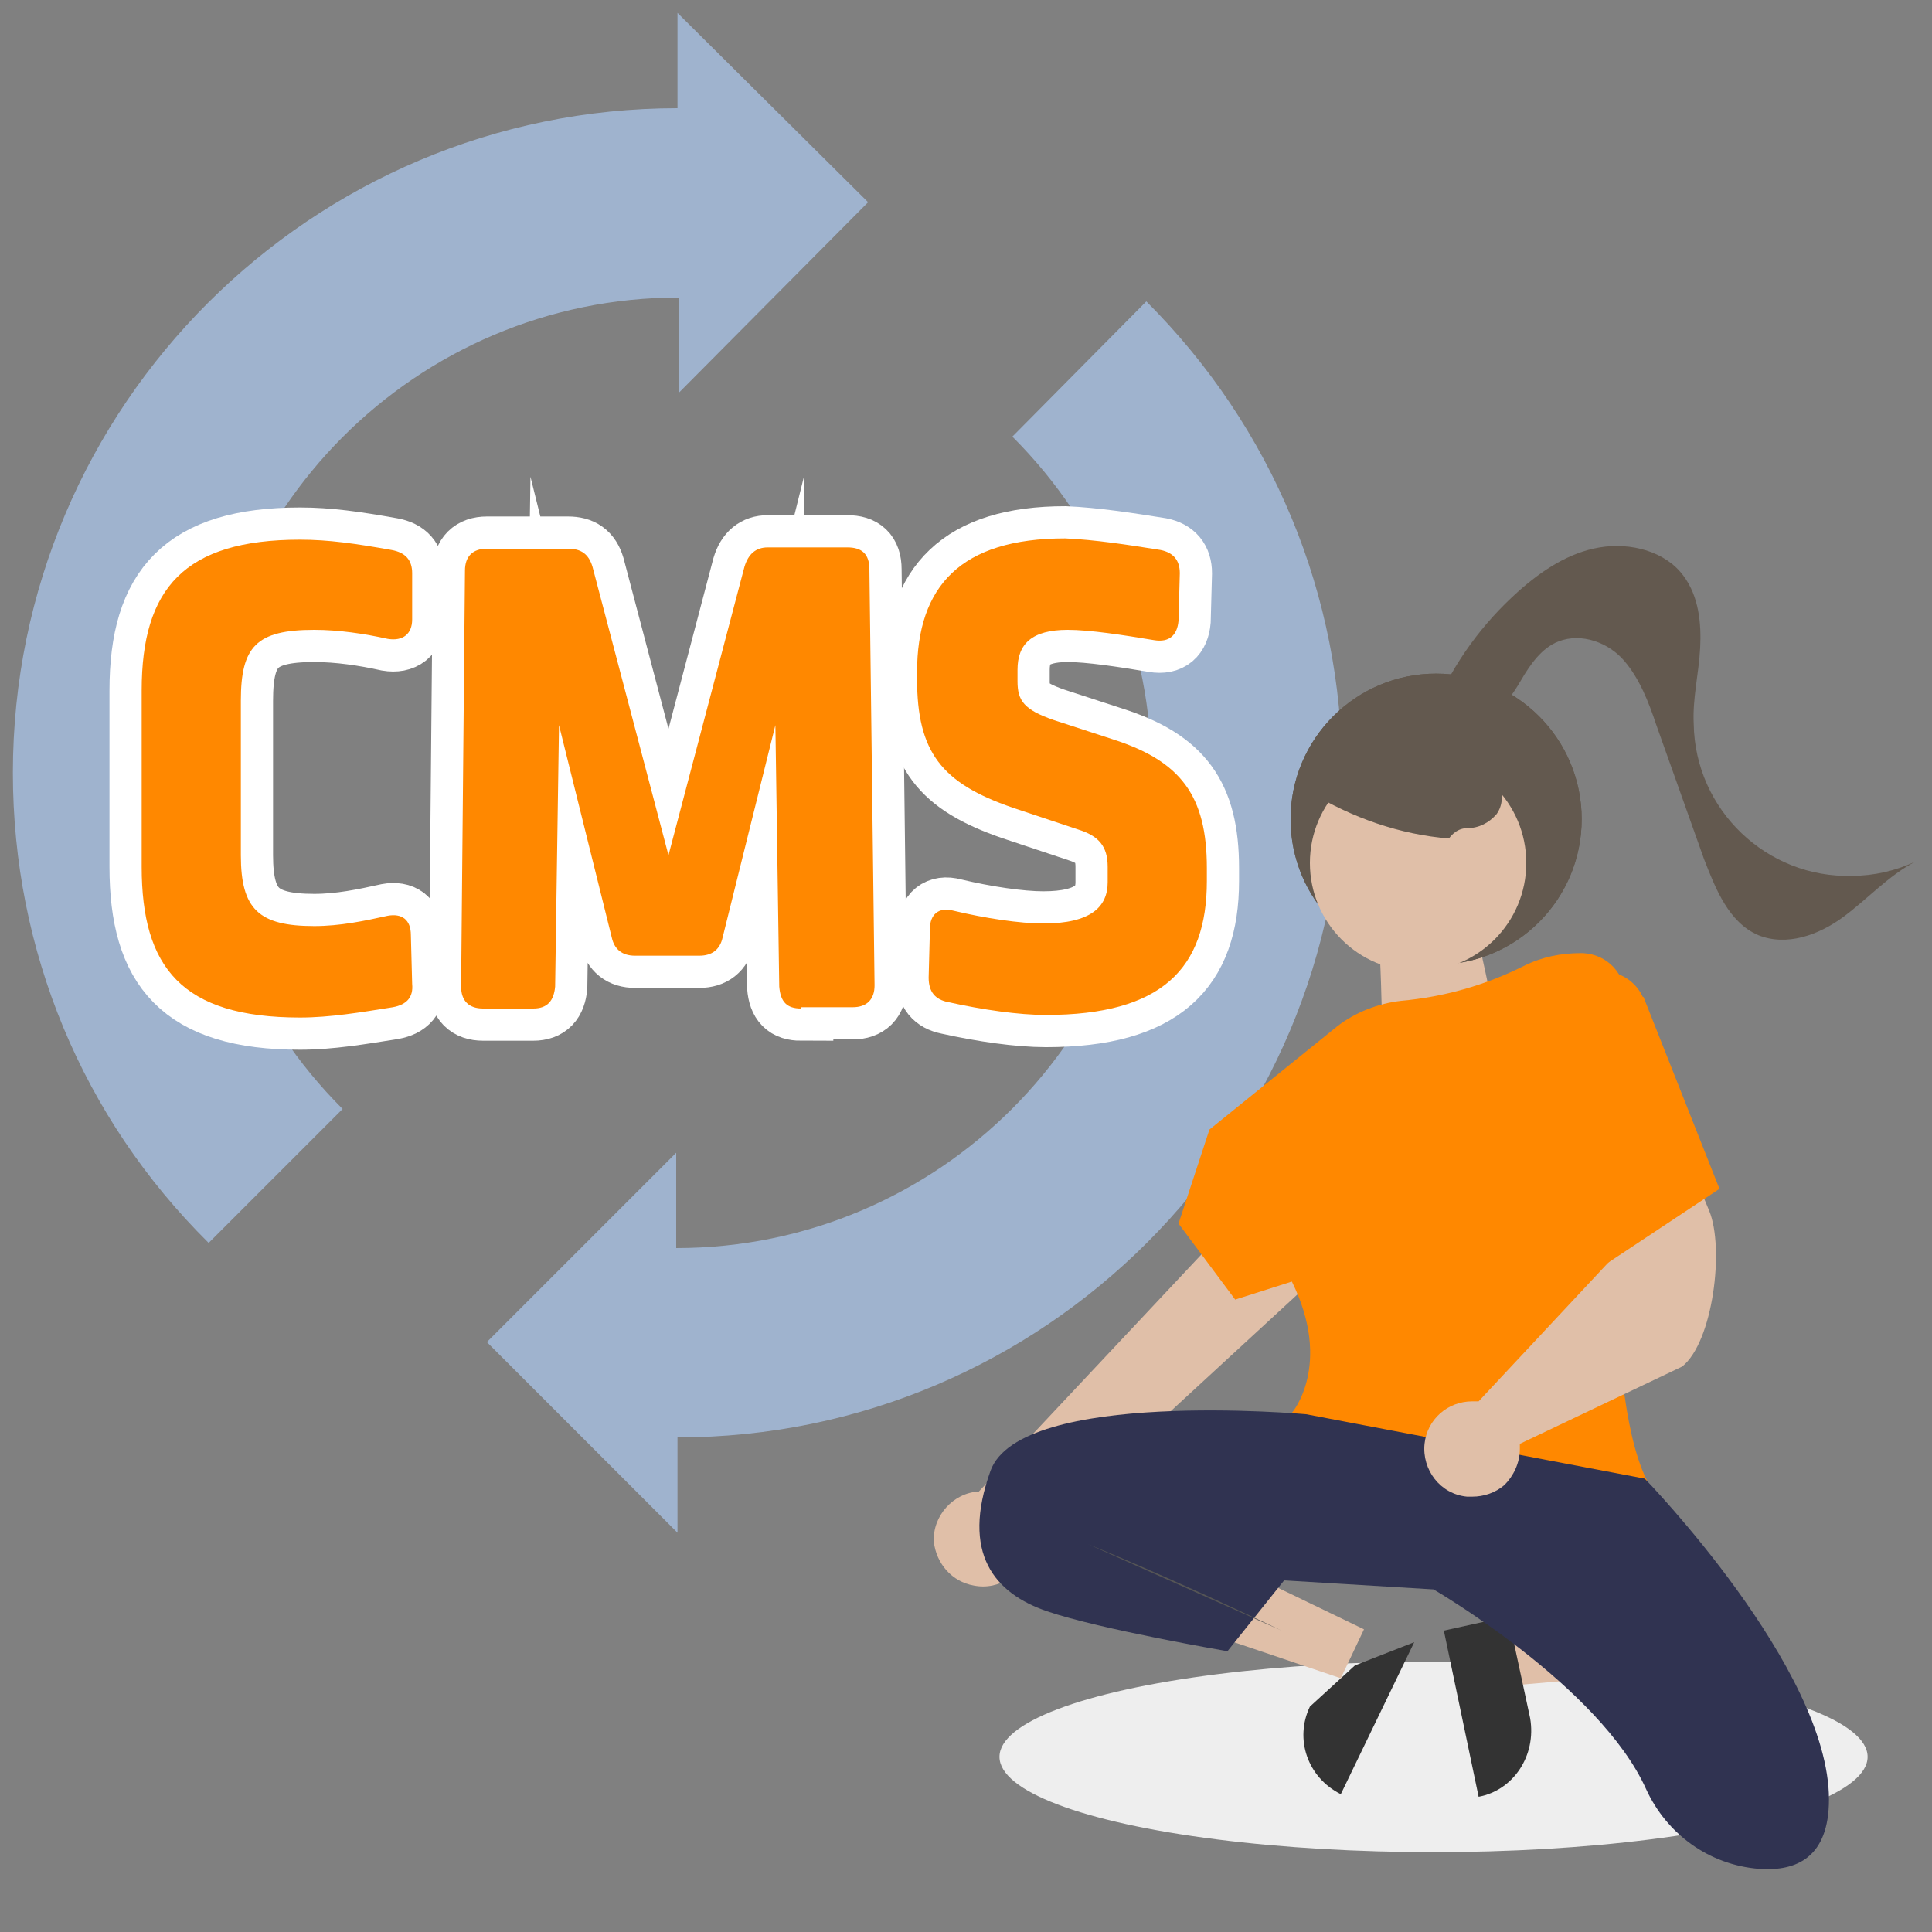
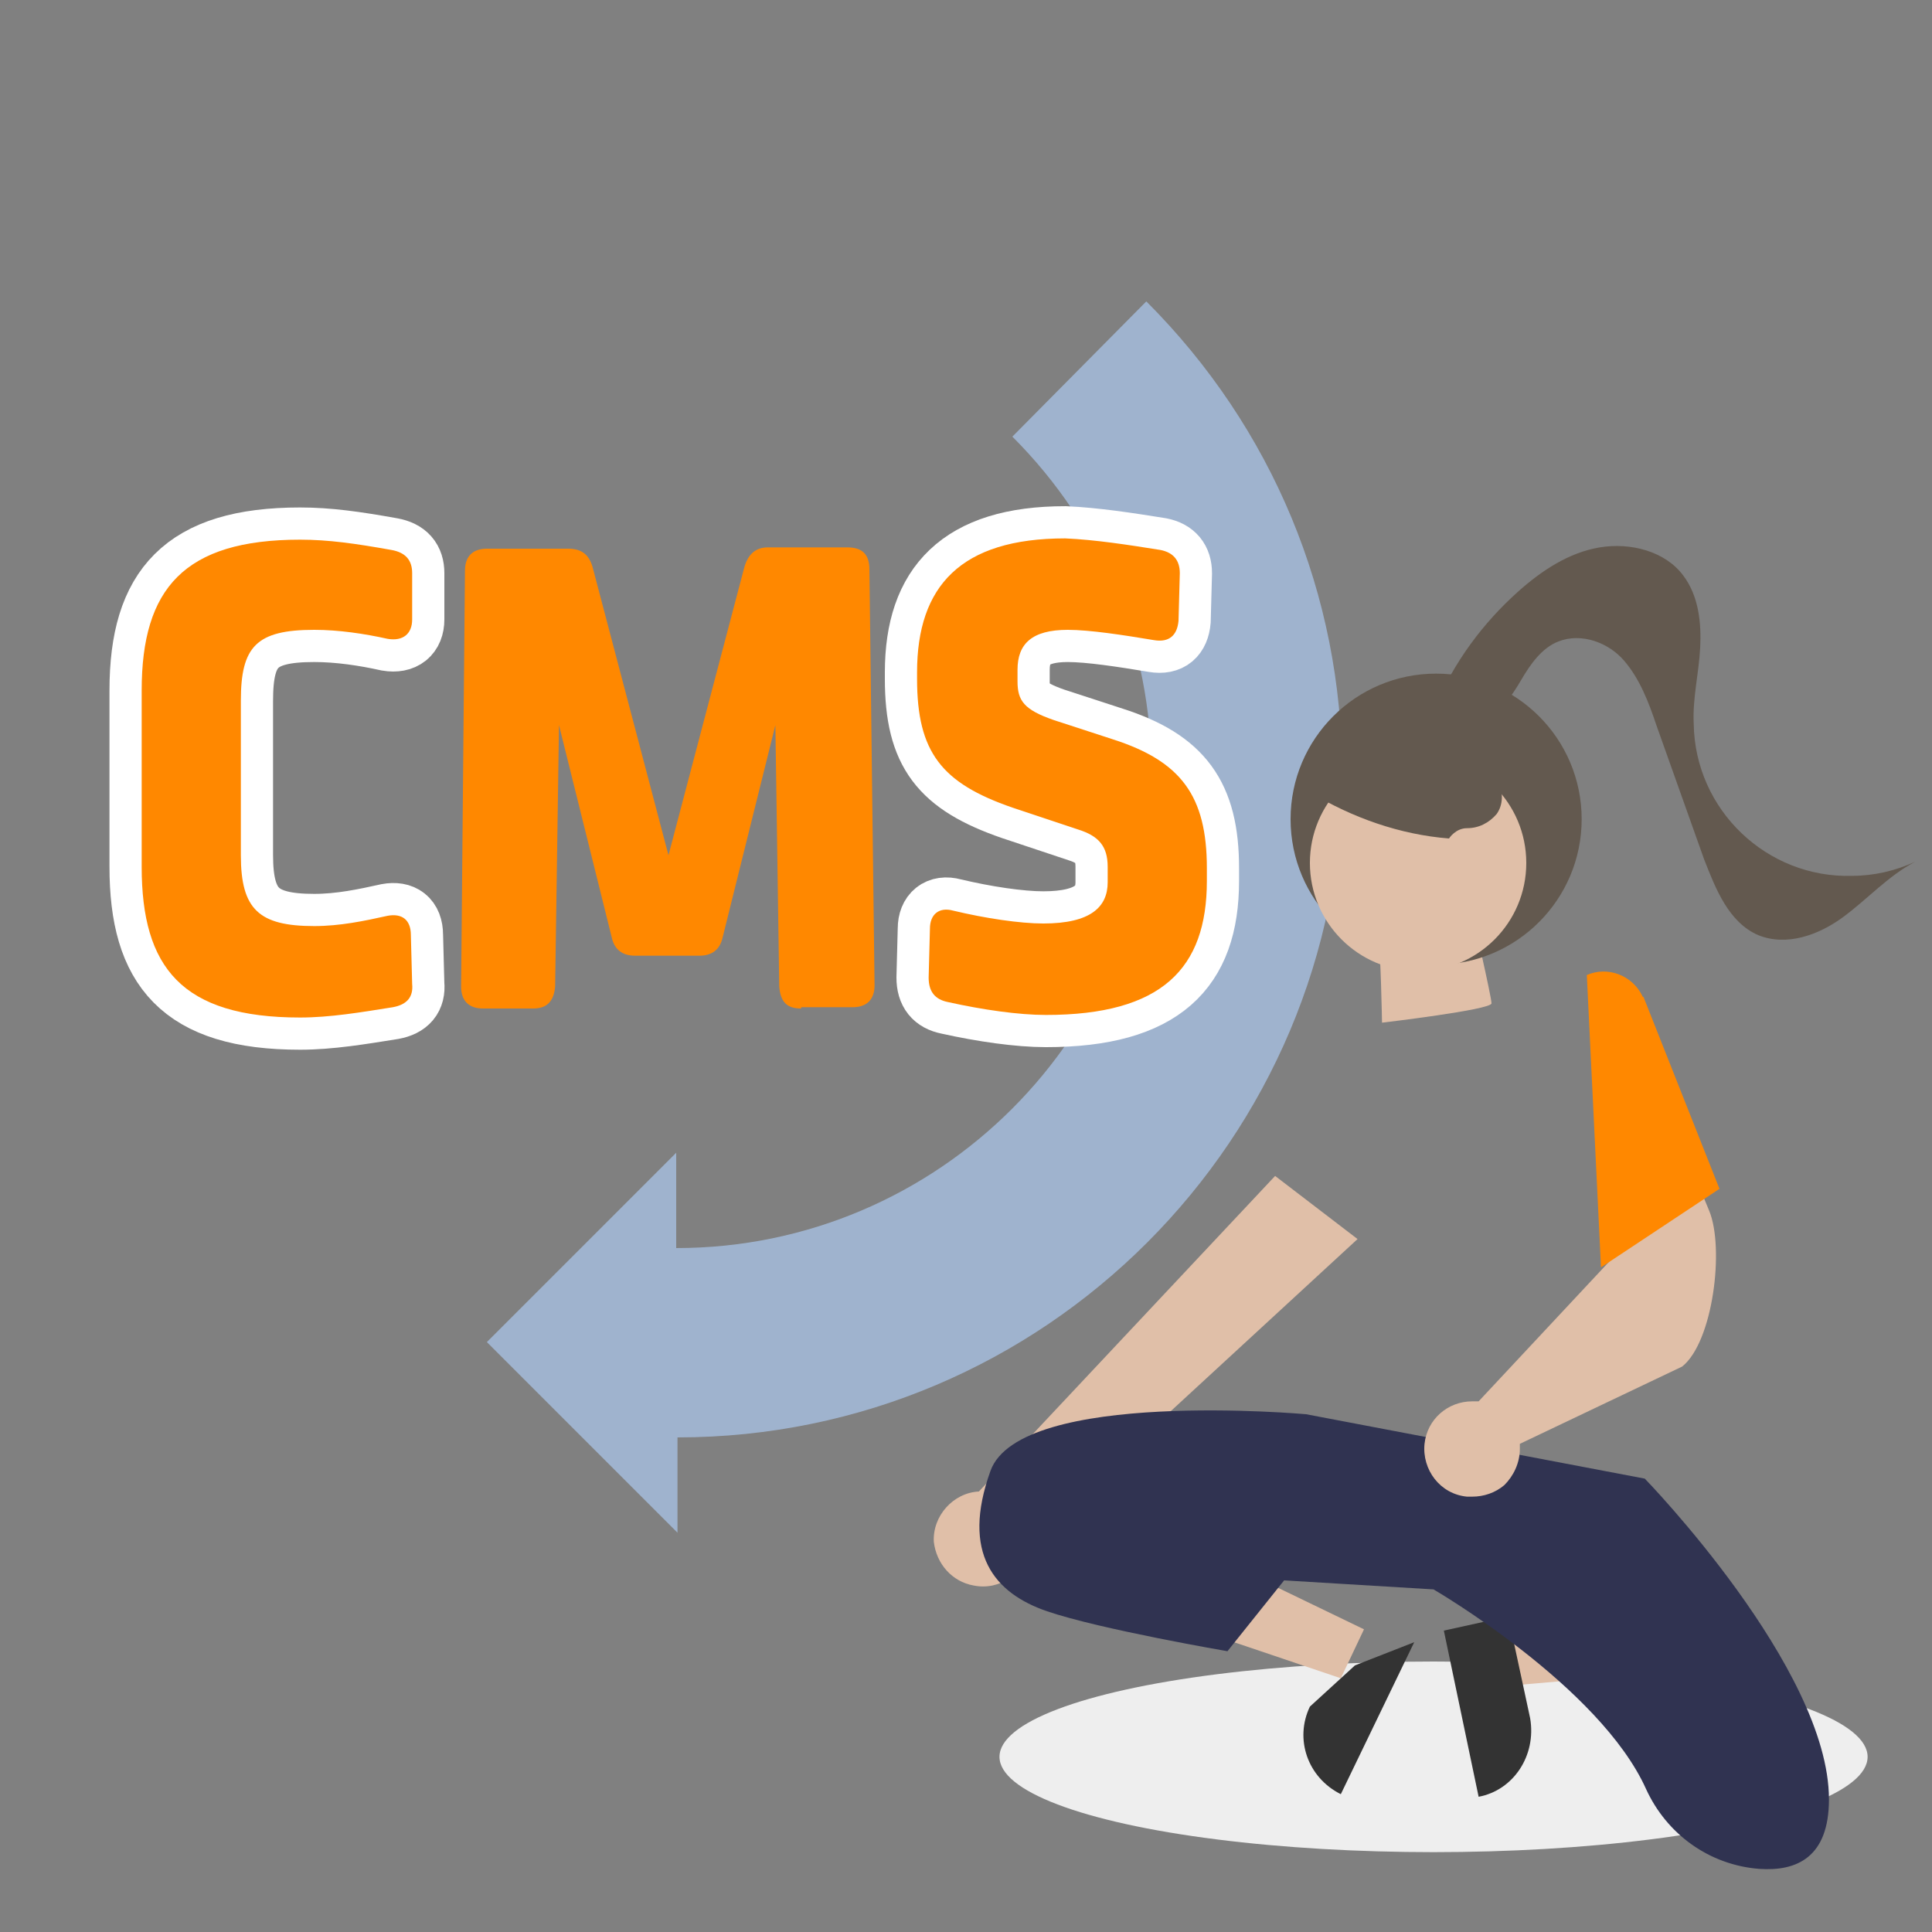
<svg xmlns="http://www.w3.org/2000/svg" version="1.1" id="Ebene_1" x="0px" y="0px" viewBox="0 0 150 150" style="enable-background:new 0 0 150 150;" xml:space="preserve">
  <rect x="0" y="0" width="150" height="150" fill="#808080" stroke="none" />
  <style type="text/css">
	.st0{fill:#E0BFA8;}
	.st1{fill:#9FB3CE;}
	.st2{fill:#FF8800;stroke:#FFFFFF;stroke-width:5;stroke-miterlimit:10;}
	.st3{fill:#FF8800;}
	.st4{fill:#EEEEEE;}
	.st5{fill:#63594F;}
	.st6{fill:#333333;}
	.st7{fill:#303351;}
	.st8{fill:#555555;}
</style>
  <title>strato-illu-</title>
  <path class="st0" d="M107,72.6c0.2,1.2,0.3,6.8,0.3,6.8s8.5-1,8.5-1.5s-1.5-7-1.5-7L107,72.6z" />
  <g>
    <g id="spin">
      <g>
        <path class="st1" d="M89,23.4L78.6,33.9c7,7,10.8,16.2,10.8,26.1c0,20.3-16.5,36.9-36.9,36.9v-7.4l-14.7,14.7L52.6,119v-7.4     c28.5,0,51.6-23.2,51.6-51.6C104.2,46.2,98.8,33.2,89,23.4z" />
-         <path class="st1" d="M67.4,15.7L52.6,1v7.4C24.2,8.4,1,31.5,1,60c0,13.8,5.4,26.8,15.2,36.5l10.4-10.4c-7-7-10.8-16.2-10.8-26.1     c0-20.3,16.5-36.9,36.9-36.9v7.4L67.4,15.7z" />
      </g>
    </g>
  </g>
  <g>
    <path class="st2" d="M30.4,42.7c1.1,0.2,1.6,0.8,1.6,1.8L32,48.1c0,1.1-0.7,1.7-1.9,1.5c-1.8-0.4-3.8-0.7-5.7-0.7   c-4.5,0-5.7,1.3-5.7,5.5v12c0,4.2,1.4,5.5,5.7,5.5c2,0,3.9-0.4,5.7-0.8c1.1-0.2,1.8,0.3,1.8,1.5l0.1,3.8c0.1,1-0.4,1.6-1.5,1.8   C28,78.6,25.6,79,23.3,79C14.1,79,11,75.1,11,67.3V53.6c0-7.9,3.3-11.7,12.3-11.7C25.5,41.9,27.6,42.2,30.4,42.7z" />
-     <path class="st2" d="M62.2,78.3c-1.1,0-1.6-0.5-1.7-1.7l-0.3-20.3l-4.1,16.5c-0.2,0.9-0.8,1.4-1.8,1.4h-5c-1,0-1.6-0.5-1.8-1.4   l-4.1-16.5l-0.3,20.3c-0.1,1.1-0.6,1.7-1.7,1.7h-3.9c-1.1,0-1.7-0.6-1.7-1.7l0.3-32.3c0-1.1,0.6-1.7,1.7-1.7h6.3   c1,0,1.6,0.4,1.9,1.4l5.9,22.4l5.9-22.4c0.3-1,0.9-1.5,1.8-1.5h6.2c1.1,0,1.7,0.5,1.7,1.7l0.4,32.3c0,1.1-0.6,1.7-1.7,1.7H62.2z" />
    <path class="st2" d="M90.1,42.7c1,0.2,1.5,0.8,1.5,1.8l-0.1,3.7c-0.1,1.1-0.7,1.7-1.9,1.5c-2.4-0.4-5-0.8-6.7-0.8   c-2.8,0-3.9,1.1-3.9,3.1v0.9c0,1.5,0.5,2.2,2.8,3l4.6,1.5c5.3,1.7,7.3,4.4,7.3,10v1c0,6.8-3.5,10.4-12.5,10.4c-2.1,0-4.9-0.4-7.6-1   c-1-0.2-1.5-0.8-1.5-1.9l0.1-3.8c0-1.1,0.7-1.7,1.8-1.4c2.5,0.6,5.2,1,7,1c3.7,0,5-1.3,5-3.2v-1.2c0-1.6-0.7-2.4-2.3-2.9l-5.1-1.7   c-5.5-1.9-7.4-4.3-7.4-10v-0.5c0-6.7,3.4-10.4,11.5-10.4C85,41.9,87.6,42.3,90.1,42.7z" />
  </g>
  <g>
    <path class="st3" d="M30.4,42.7c1.1,0.2,1.6,0.8,1.6,1.8L32,48.1c0,1.1-0.7,1.7-1.9,1.5c-1.8-0.4-3.8-0.7-5.7-0.7   c-4.5,0-5.7,1.3-5.7,5.5v12c0,4.2,1.4,5.5,5.7,5.5c2,0,3.9-0.4,5.7-0.8c1.1-0.2,1.8,0.3,1.8,1.5l0.1,3.8c0.1,1-0.4,1.6-1.5,1.8   C28,78.6,25.6,79,23.3,79C14.1,79,11,75.1,11,67.3V53.6c0-7.9,3.3-11.7,12.3-11.7C25.5,41.9,27.6,42.2,30.4,42.7z" />
    <path class="st3" d="M62.2,78.3c-1.1,0-1.6-0.5-1.7-1.7l-0.3-20.3l-4.1,16.5c-0.2,0.9-0.8,1.4-1.8,1.4h-5c-1,0-1.6-0.5-1.8-1.4   l-4.1-16.5l-0.3,20.3c-0.1,1.1-0.6,1.7-1.7,1.7h-3.9c-1.1,0-1.7-0.6-1.7-1.7l0.3-32.3c0-1.1,0.6-1.7,1.7-1.7h6.3   c1,0,1.6,0.4,1.9,1.4l5.9,22.4l5.9-22.4c0.3-1,0.9-1.5,1.8-1.5h6.2c1.1,0,1.7,0.5,1.7,1.7l0.4,32.3c0,1.1-0.6,1.7-1.7,1.7H62.2z" />
    <path class="st3" d="M90.1,42.7c1,0.2,1.5,0.8,1.5,1.8l-0.1,3.7c-0.1,1.1-0.7,1.7-1.9,1.5c-2.4-0.4-5-0.8-6.7-0.8   c-2.8,0-3.9,1.1-3.9,3.1v0.9c0,1.5,0.5,2.2,2.8,3l4.6,1.5c5.3,1.7,7.3,4.4,7.3,10v1c0,6.8-3.5,10.4-12.5,10.4c-2.1,0-4.9-0.4-7.6-1   c-1-0.2-1.5-0.8-1.5-1.9l0.1-3.8c0-1.1,0.7-1.7,1.8-1.4c2.5,0.6,5.2,1,7,1c3.7,0,5-1.3,5-3.2v-1.2c0-1.6-0.7-2.4-2.3-2.9l-5.1-1.7   c-5.5-1.9-7.4-4.3-7.4-10v-0.5c0-6.7,3.4-10.4,11.5-10.4C85,41.9,87.6,42.3,90.1,42.7z" />
  </g>
  <ellipse class="st4" cx="111.3" cy="136.4" rx="33.7" ry="7.4" />
  <g id="Group_24_1_">
    <g id="Ellipse_97_1_">
      <circle class="st5" cx="111.5" cy="63.6" r="11.3" />
-       <circle class="st5" cx="111.5" cy="63.6" r="11.3" />
    </g>
    <path id="Path_624_1_" class="st0" d="M116,126.8l0.9,4.1l16.2-1.4l-1.3-6L116,126.8z" />
    <path id="Path_625_1_" class="st6" d="M114.8,139.5l-2.7-12.9l5-1.1l1.7,7.9C119.3,136.3,117.5,139,114.8,139.5L114.8,139.5z" />
    <path id="Path_626_1_" class="st0" d="M105.9,126.5l-1.8,3.8l-15.4-5.2l2.7-5.6L105.9,126.5z" />
    <path id="Path_627_1_" class="st6" d="M101.7,132.5l3.5-3.2l4.6-1.8l-5.7,11.8C101.5,138,100.5,135,101.7,132.5z" />
    <path id="Path_628_1_" class="st0" d="M75.6,123.1c2,0.4,3.9-0.9,4.3-2.9c0-0.2,0.1-0.4,0.1-0.6l25.4-23.4L99,91.3l-23,24.5   c-2,0.1-3.6,1.9-3.5,3.9C72.7,121.4,73.9,122.8,75.6,123.1L75.6,123.1z" />
    <circle id="Ellipse_98_1_" class="st0" cx="110.1" cy="67" r="8.4" />
-     <path id="Path_629_1_" class="st3" d="M117.6,116.2c-5.9,0-12.9-1.2-17.3-6.3l-0.1-0.1l0.1-0.1c0,0,3.2-3.7,0-10.2l-4.4,1.4   L91.5,95l2.4-7.3l9.9-8c1.4-1.1,3.2-1.8,5-2c3.3-0.3,6.5-1.2,9.5-2.7c1.4-0.7,2.9-1,4.4-1l0.2,0c1.9,0.1,3.3,1.6,3.3,3.5   c0,0.1,0,0.1,0,0.2c-0.7,8.7-1.9,29.8,1.6,37.1l0.1,0.2l-0.2,0.1C124.4,115.8,121,116.2,117.6,116.2L117.6,116.2z" />
    <path id="Path_630_1_" class="st7" d="M101.4,109.8c0,0-22.2-2-24.5,4.4s0.3,9.5,4.4,10.9c4.1,1.4,14,3.1,14,3.1l4.4-5.5l11.6,0.7   c0,0,12.9,7.5,16.5,15.5c1.6,3.5,4.9,5.9,8.8,6.2c2.9,0.2,5.4-0.9,5.4-5.4c0-10.2-14.3-24.9-14.3-24.9L101.4,109.8z" />
-     <path id="Path_631_1_" class="st8" d="M84.5,119.9c0,0,5.8,2.3,15,6.7" />
    <path id="Path_632_1_" class="st5" d="M102.9,61.9c-0.3-1-0.1-2.1,0.6-2.9c0.7-0.8,1.6-1.4,2.6-1.7c3-1,6.2-0.4,8.7,1.5   c0.7,0.5,1.2,1.2,1.6,2c0.3,0.8,0.3,1.7-0.2,2.4c-0.6,0.7-1.4,1.1-2.3,1.1c-0.9,0-1.4,0.8-1.4,0.8c-3.8-0.3-7.5-1.6-10.8-3.6" />
    <path id="Path_633_1_" class="st5" d="M111.4,54.9c1.5-3.5,3.7-6.5,6.5-9c1.8-1.6,3.9-3,6.3-3.4c2.4-0.4,5.1,0.3,6.5,2.2   c1.2,1.6,1.4,3.7,1.3,5.6c-0.1,2-0.6,3.9-0.5,5.9c0.1,6.7,5.7,12,12.3,11.8c1.7,0,3.4-0.4,4.9-1.1c-2.1,1.1-3.7,2.9-5.6,4.3   c-1.9,1.4-4.4,2.3-6.6,1.4c-2.3-1-3.3-3.6-4.2-5.9l-3.7-10.4c-0.6-1.8-1.3-3.6-2.5-5s-3.3-2.2-5.1-1.5c-1.3,0.5-2.2,1.8-2.9,3   s-1.6,2.5-2.8,3.1s-3.2,0.2-3.6-1.1" />
    <path id="Path_636_1_" class="st0" d="M114.3,116.2c-0.1,0-0.3,0-0.4,0c-2.1-0.2-3.5-2.1-3.3-4.1c0.2-1.9,1.8-3.3,3.7-3.3   c0.2,0,0.3,0,0.5,0l11.4-12.2l-1.2-4l6-2.7l1.7,4.1c1.2,2.9,0.3,10.2-2.1,12.1l-12.6,6c0,0.1,0,0.2,0,0.4c0,1.1-0.5,2.1-1.2,2.8   C116.1,115.9,115.2,116.2,114.3,116.2z" />
    <path id="Path_637_1_" class="st3" d="M123.2,75.7L123.2,75.7c1.6-0.7,3.5,0,4.3,1.6c0,0,0,0.1,0.1,0.1l5.9,14.9l-9.2,6.1   L123.2,75.7z" />
  </g>
</svg>